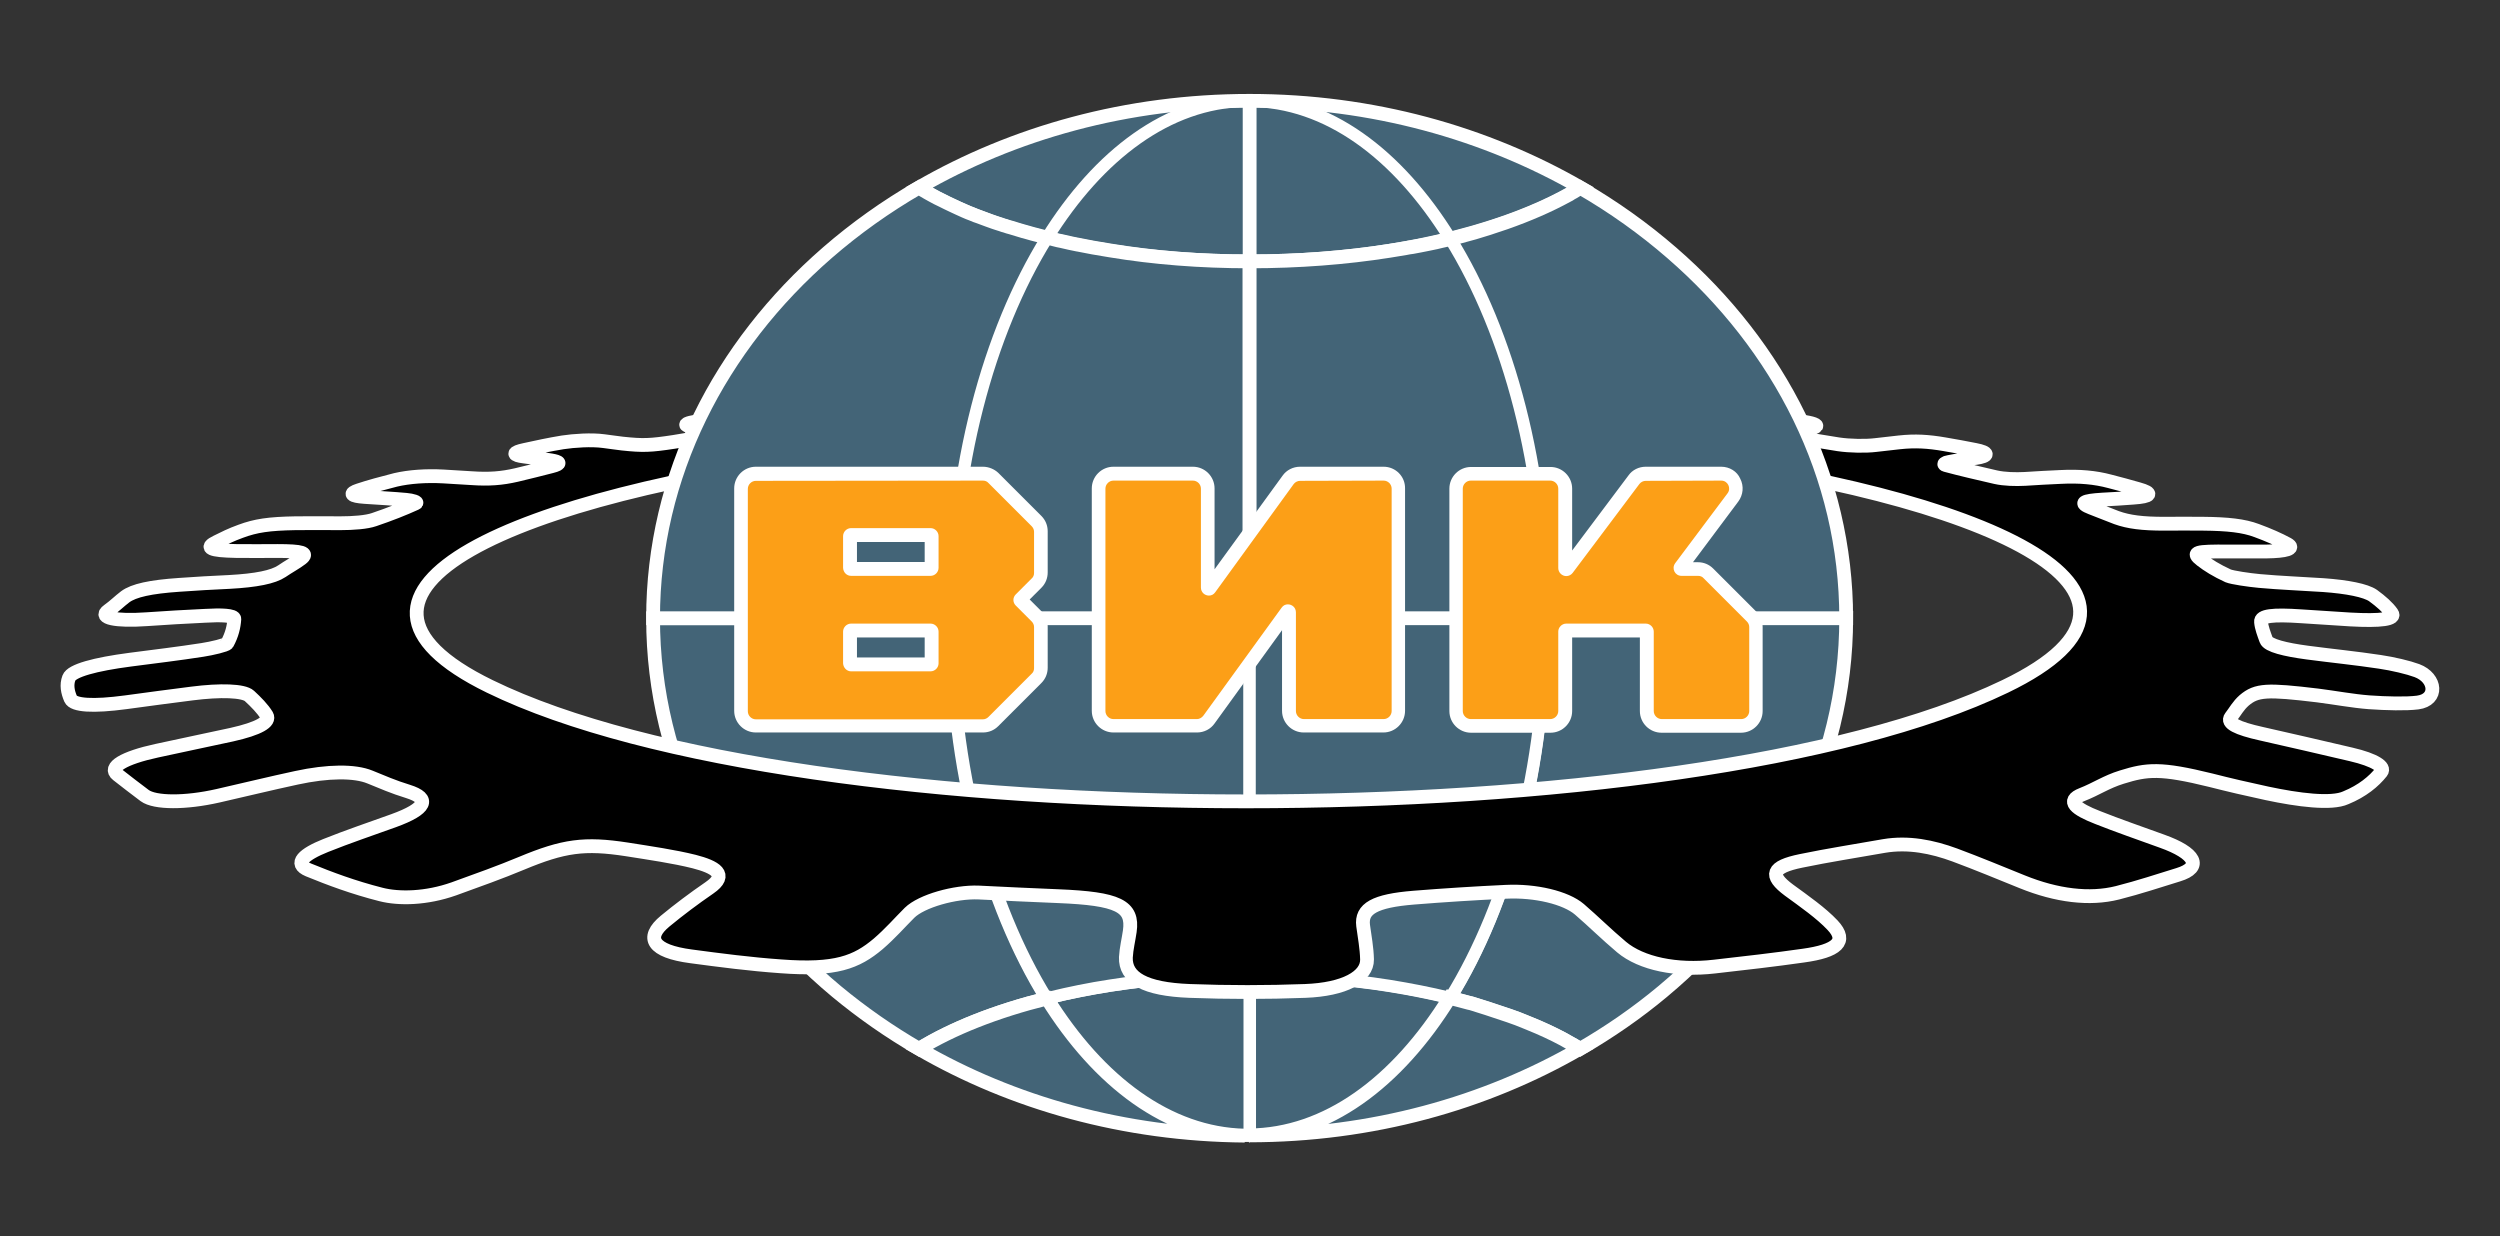
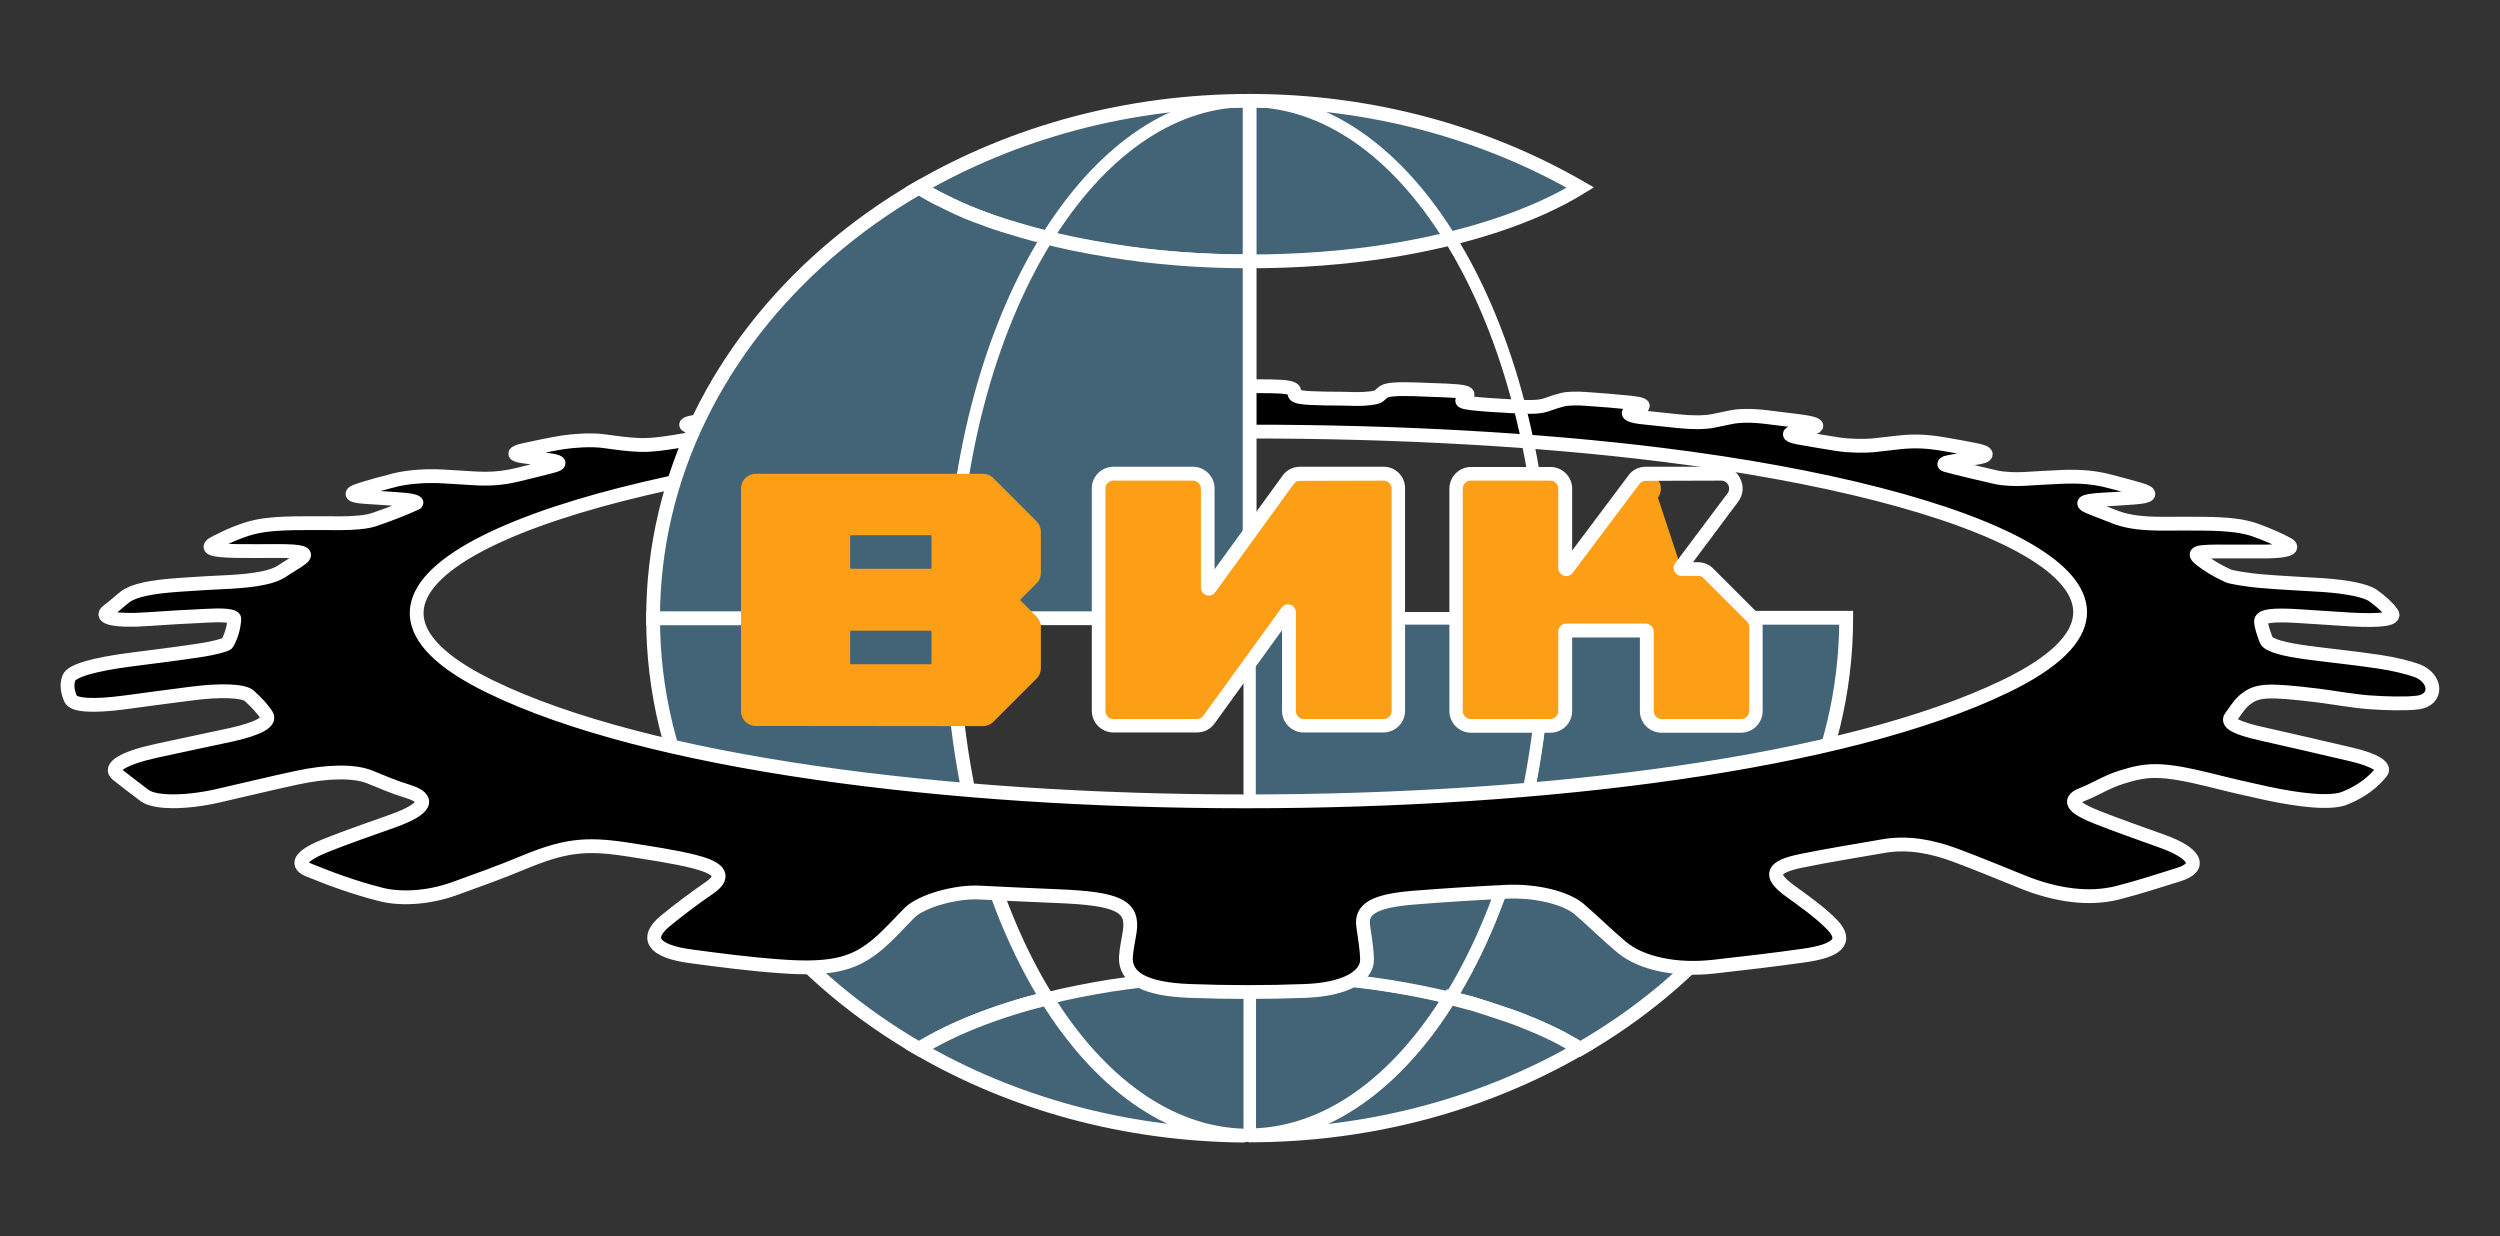
<svg xmlns="http://www.w3.org/2000/svg" version="1.1" id="Слой_1" x="0px" y="0px" viewBox="0 0 1026.3 507.6" style="enable-background:new 0 0 1026.3 507.6;" xml:space="preserve">
  <rect x="0" y="0" width="1026.3" height="507.6" fill="#333333" stroke="none" />
  <style type="text/css"> .st0{fill:#436477;stroke:#FFFFFF;stroke-width:5.037;stroke-miterlimit:10;} .st1{fill:#436477;stroke:#FFFFFF;stroke-width:5.669;stroke-miterlimit:10;} .st2{stroke:#FFFFFF;stroke-width:5.669;stroke-miterlimit:10;} .st3{fill:none;stroke:#FFFFFF;stroke-width:5.669;stroke-miterlimit:10;} .st4{fill:none;stroke:#FFFFFF;stroke-width:5.037;stroke-miterlimit:10;} .st5{fill:#FC9F17;} .st6{fill:#FFFFFF;} </style>
  <path class="st0" d="M595.4,409.7c-21.6,34.9-50.6,56.3-82.3,56.5v-65.9c20.1,0,39.4,1.5,57.2,4.3c8.5,1.3,16.8,3,24.6,4.9l0,0 C595,409.6,595.2,409.6,595.4,409.7z" />
  <path class="st0" d="M513,400.3v65.9c-0.1,0-0.2,0-0.3,0h-0.2c-0.5,0-1.1,0-1.6,0c-31.3-0.7-59.7-21.9-81.1-56.3 c0.5-0.1,1-0.3,1.5-0.4l0,0c7.8-1.9,16-3.5,24.6-4.9C473.7,401.9,492.9,400.3,513,400.3z" />
  <path class="st1" d="M429.8,409.9c-20.9,5.2-38.8,12.3-52.5,20.7l0,0c-12.1-7-23.4-14.9-33.9-23.6c-46.4-38.7-75.3-93-75.3-153.2 h122.5C390.6,315.5,405.7,371.1,429.8,409.9z" />
  <path class="st1" d="M757.9,253.8c0,60.2-28.9,114.5-75.3,153.2c-10.4,8.7-21.8,16.6-33.9,23.6l0,0c-1.8-1.1-3.6-2.1-5.5-3.2 c-0.5-0.3-0.9-0.5-1.4-0.8c-4.3-2.3-9-4.5-14-6.5c-0.6-0.2-1.1-0.5-1.7-0.7c-2.1-0.9-4.3-1.7-6.6-2.5c-0.6-0.2-1.2-0.4-1.8-0.6 c-2.4-0.8-4.8-1.6-7.2-2.4c-0.6-0.2-1.2-0.4-1.9-0.6c-0.6-0.2-1.2-0.4-1.9-0.6c-0.6-0.2-1.3-0.4-1.9-0.6c-0.6-0.2-1.3-0.4-1.9-0.5 c-1.5-0.4-3-0.8-4.5-1.2c-0.7-0.2-1.3-0.3-2-0.5c-0.5-0.1-0.9-0.2-1.4-0.4c24.1-38.8,39.1-94.3,39.1-155.9h123.8L757.9,253.8 L757.9,253.8z" />
-   <path class="st0" d="M513,253.8v146.5c-20.1,0-39.4,1.5-57.2,4.3c-8.5,1.3-16.8,3-24.6,4.9l0,0c-0.5,0.1-1,0.2-1.5,0.4 c-24-38.8-39.1-94.4-39.1-156.1L513,253.8L513,253.8z" />
  <path class="st0" d="M634.5,253.8c0,61.6-15.1,117.1-39.1,155.9c-0.2,0-0.4-0.1-0.6-0.1l0,0c-7.8-1.9-16-3.5-24.6-4.9 c-17.8-2.8-37.1-4.3-57.2-4.3V253.8H634.5z" />
  <g>
    <path class="st1" d="M648.8,77c-19.2,11.8-46.6,20.9-78.6,26c-17.8,2.8-37.1,4.3-57.2,4.3c-20.1,0-39.4-1.5-57.2-4.3 c-32.1-5-59.4-14.2-78.6-26c38.9-22.5,85.5-35.6,135.8-35.6S609.9,54.6,648.8,77z" />
    <path class="st1" d="M643.3,427.5c-0.5-0.3-0.9-0.5-1.4-0.8c-4.3-2.3-9-4.5-14-6.5c-0.6-0.2-1.1-0.5-1.7-0.7 c-2.1-0.9-4.3-1.7-6.6-2.5c-0.6-0.2-1.2-0.4-1.8-0.6c-2.4-0.8-4.8-1.6-7.2-2.4c-0.6-0.2-1.2-0.4-1.9-0.6c-0.6-0.2-1.2-0.4-1.9-0.6 c-0.6-0.2-1.3-0.4-1.9-0.6c-0.6-0.2-1.3-0.4-1.9-0.5c-1.5-0.4-3-0.8-4.5-1.2c-0.7-0.2-1.3-0.3-2-0.5c-0.5-0.1-0.9-0.2-1.4-0.4 c-21.6,34.9-50.6,56.3-82.3,56.5l0,0c50.2,0,96.9-13.1,135.8-35.6C647,429.5,645.2,428.5,643.3,427.5z" />
    <path class="st1" d="M512.7,466.2h0.3l0,0C512.9,466.2,512.8,466.2,512.7,466.2z M429.8,409.9c-20.9,5.2-38.8,12.3-52.5,20.7 c38.3,22.2,84.2,35.2,133.7,35.6C479.7,465.5,451.2,444.3,429.8,409.9z" />
  </g>
  <path class="st2" d="M977.6,316.9c1.6-2-2.5-4.9-12.4-7.2c-12.6-2.9-24.7-5.8-36.9-8.5c-9.9-2.2-14.3-4.4-12.5-6.8 c1.8-2.3,3-4.7,5.5-6.9c5.1-4.3,9.3-4.5,30.1-2c7.1,0.9,14.5,2.3,21.2,2.8c7.1,0.5,15.2,0.7,19.9,0.1c8.5-1.1,7.7-10.1-0.3-13.1 c-3.5-1.3-9.8-2.8-15.2-3.6c-9.9-1.5-20-2.5-29.8-3.8c-9-1.2-16.1-2.9-16.9-5.2c-0.9-2.5-1.9-5-2.1-7.4c-0.3-2.5,4.7-3.1,16.5-2.3 c6.7,0.4,13.4,0.9,20.1,1.3c12.5,0.7,18.9-0.1,17.1-2.6c-1.7-2.4-4.4-4.8-7.7-7.2c-3-2.1-10.6-3.6-20.4-4.3 c-8.9-0.6-17.6-0.9-26.3-1.7c-4.3-0.4-11.1-1.4-12.8-2.1c-4.8-2.2-8.3-4.4-11-6.5c-4.1-3.2-2.4-3.6,11.3-3.5c5.2,0,10.4,0,15.4,0 c8-0.1,11.9-1.2,8.7-3c-3.5-1.9-7.8-3.8-12.7-5.6c-5.3-2-11.9-2.7-21.8-2.8c-5.5-0.1-10.7,0-16.1,0c-9,0-14.6-0.7-19.6-2.5 c-3.8-1.4-7-2.8-10.5-4.1c-4.9-1.9-3.4-2.8,4.6-3.3c4.4-0.2,8.6-0.5,12.7-0.8c7.5-0.5,8.3-1.8,2.2-3.5c-3.9-1.1-7.8-2.2-11.8-3.2 c-6-1.6-12.4-2.2-20.2-1.8c-5,0.2-9.7,0.5-14.6,0.8c-3.9,0.2-8.4,0.1-12-0.7c-7.4-1.7-14.3-3.3-20.6-5c-1.2-0.3-0.2-1,1.2-1.2 c3.3-0.7,7.4-1.2,11.2-1.7c5.5-0.8,5.5-2.2-0.2-3.3c-4.1-0.8-8.3-1.6-12.5-2.3c-6.9-1.2-12.2-1.5-18.7-0.8c-3.3,0.4-6.5,0.7-9.7,1.1 c-4.1,0.5-10.6,0.4-15.3-0.3c-5.6-0.9-11.2-1.8-16.1-2.7c-4.2-0.8-5-1.6-2.1-2.3c2.6-0.6,5.4-1.2,8-1.9c2.5-0.6,0.8-1.6-3.7-2.3 c-2.6-0.4-5.2-0.7-7.8-1c-2.4-0.3-4.8-0.6-7.2-0.9c-6.2-0.8-11.5-0.8-15.3,0c-2.4,0.5-4.8,1-7.3,1.5c-3.4,0.7-8.9,0.7-14.3,0.1 c-4.7-0.5-9.5-1-14.2-1.5c-5.1-0.5-7.4-1.6-5.3-2.4c1.5-0.6,3.1-1.2,4.4-1.8c1.5-0.7,0.3-1.4-4.4-1.9c-5.8-0.6-11.7-1.1-17.7-1.5 c-3.9-0.3-8.1-0.3-10.3,0.3c-1.9,0.5-3.9,1.1-5.5,1.7c-3.3,1.3-6.2,1.5-14.9,1c-4.6-0.3-9.4-0.5-13.7-0.9c-4.5-0.4-8.2-0.9-6.7-1.8 c1-0.6,1.3-1.2,1.7-1.8c0.8-1.1-1.5-1.7-8.6-2c-4.4-0.2-8.9-0.3-13.4-0.5c-7.3-0.2-10.9,0.1-12.3,1.1c-0.8,0.6-1.3,1.1-2,1.7 c-0.8,0.7-5.4,1.3-9.3,1.2c-4.3-0.1-8.6-0.2-12.9-0.2c-9.6-0.2-12.2-0.6-12.4-2c-0.1-0.5,0-0.9-0.2-1.4c-0.5-1-3.1-1.5-9.2-1.6 c-5.4-0.1-10.9-0.1-16.2,0c-5.2,0.1-8.7,0.7-9.1,1.5c-0.2,0.6-0.2,1.1-0.3,1.7c-0.2,1.1-2.1,1.5-9.5,1.7c-4.6,0.1-9.2,0.2-13.8,0.4 c-4.9,0.1-9.4-0.3-10.6-1.1c-1.2-0.7-2-1.4-3.2-2.1c-1.4-0.8-5.7-1.2-11.1-1c-4.8,0.2-9.7,0.3-14.4,0.6c-4.9,0.2-8.5,0.7-8.2,1.5 c0.3,0.7,0.9,1.4,1.7,2.1c1,1-0.6,1.5-6.8,1.9c-5.4,0.4-10.9,0.7-16.4,1c-5.3,0.3-8.6,0-10.7-0.7c-1.9-0.6-3.6-1.2-5.3-1.8 c-2.4-0.8-6.8-1.1-12.9-0.7c-4.8,0.3-9.6,0.8-14.4,1.1c-6.1,0.5-8.8,1.5-6.6,2.4c1.6,0.6,3.3,1.2,4.5,1.9c1.1,0.6,0.6,1.3-4.2,1.8 c-4.9,0.5-9.4,1.2-14.5,1.7c-8.4,0.8-10.9,0.8-15.9-0.3c-1.9-0.4-3.7-0.8-5.7-1.2c-3.3-0.6-8.1-1-13.7-0.4 c-6.7,0.7-13.2,1.5-19.2,2.5c-3,0.5-5.1,1.2-2.9,1.8c2.9,0.8,5.7,1.6,8.7,2.4c2.3,0.6,2,1.2-1.8,1.9c-4.1,0.7-8.3,1.5-12.8,2.2 c-9.8,1.5-12.7,1.6-21.2,0.7c-2.7-0.3-5.1-0.7-7.6-1c-5.1-0.7-12.3-0.2-16.9,0.5c-5.5,0.9-10.6,2-15.6,3.1c-5.2,1.1-5,2.1-0.3,2.7 c3.7,0.5,7.7,1,11.2,1.6c3.4,0.6,4.5,1.3,0.2,2.4c-4.7,1.2-9.4,2.4-14.5,3.6c-6.1,1.4-11.2,1.8-18.4,1.3c-3.8-0.2-7.6-0.5-11.5-0.7 c-7.2-0.4-14.1,0.1-19.7,1.4c-5.5,1.4-10.7,2.8-15.2,4.3c-4,1.3-3.2,2.3,2.5,2.7c5.6,0.4,11.8,0.7,17.1,1.2c2.4,0.2,5,1,3.9,1.4 c-4.8,2.2-10.6,4.5-17.1,6.7c-3.1,1.1-8.7,1.5-13.9,1.5c-6.1,0-12.1-0.1-18.4,0c-11,0.2-16.3,1-22.5,3.3c-3.9,1.4-6.9,2.9-9.9,4.4 c-5,2.4-2.6,3.5,8,3.7c5.5,0.1,11.4,0,17,0c10.1,0,12.8,0.8,9.8,3.1c-2.2,1.7-5.4,3.4-8,5.2c-3.6,2.4-10.5,3.8-21.6,4.4 c-6.8,0.3-13.6,0.7-20.6,1.2c-11.7,0.8-18.6,2.3-22.1,4.9c-2.5,1.9-4.2,3.7-7,5.7c-4.1,2.9,3.1,4.4,15.8,3.5c8.1-0.6,16.1-1,24-1.4 c6.5-0.4,12.1-0.2,12,1.3c-0.2,3.2-1,6.5-2.9,10c-0.4,0.7-6.3,2.1-10.2,2.7c-9.6,1.5-19.6,2.7-29.6,4c-14.5,1.9-24.1,4.5-25.2,7.5 c-1.1,2.9-0.5,5.8,0.7,8.6c1.2,2.7,9.2,3.2,22.6,1.4c9.1-1.3,18.2-2.4,27.2-3.6c11.7-1.5,21.2-1.2,23.6,1c2.7,2.5,5.4,5.2,7.1,8 c1.5,2.6-3.2,5.4-14.4,7.9c-10,2.2-20.4,4.3-30.8,6.6c-13.4,2.9-20,6.8-16.1,9.8c3.6,2.8,7.3,5.7,11.2,8.6c4.2,3.1,16.8,3.1,30,0.1 c11-2.5,21.6-5.1,32.3-7.4c12.9-2.8,23.9-2.9,30.2-0.3c4.9,2,9.7,4.1,15.6,5.9c9.3,2.9,7.6,7.1-5.9,12c-9.2,3.3-18.9,6.6-27.9,10.2 s-13.3,7.4-7.1,10c8.8,3.6,18.4,7.2,29.8,10.1c7.4,1.9,18.6,1.7,29.9-2.3c9.7-3.5,19.2-6.9,27.8-10.5c17.3-7.2,25.8-8.4,43.3-5.7 c9.4,1.5,19.2,2.9,27.6,5c8.5,2.2,14.2,5.3,6.2,10.8c-6.4,4.4-12.4,8.9-18.1,13.6c-8.4,6.9-5.3,12.4,10.6,14.5 c12,1.6,24.1,3.2,36.9,4.1c22.5,1.7,31-1.7,39.9-9.2c5-4.3,8.7-8.6,12.9-12.8c4.9-4.8,18.6-8.7,28.4-8.3c10.9,0.5,21.7,1.1,32.7,1.5 c24.4,1,30.8,4,29.3,14.4c-0.5,3.5-1.4,7.1-1.6,10.7c-0.3,8.4,7.7,13.1,26.2,13.8c15.7,0.6,31.7,0.6,47.4,0 c16.1-0.6,25.5-5.8,25.4-12.9c-0.1-4.7-1-9.4-1.6-13.9c-0.9-7,4.8-10.2,20.8-11.5c12.5-1,25.1-1.8,37.8-2.4 c12.1-0.6,24.6,2.4,30.2,7.2c5.8,5,11,10.2,17.3,15.5c8.1,6.8,22.6,9.8,38.1,8c12.4-1.4,24.6-2.8,36.5-4.5 c13.8-1.9,18.3-5.8,12-12.5c-4.7-5-11.6-9.8-17.9-14.4c-8.2-6.1-7.2-9.5,5-12c11.1-2.3,22.7-4.1,34-6.1c10-1.7,19.9,0.3,29.1,3.7 c9.4,3.5,18.3,7.2,27.7,11c14.1,5.7,27.6,7.4,39.1,4.5c9-2.3,16.8-4.9,24.9-7.4c10.2-3.1,7.1-8.9-6.7-13.8 c-9.1-3.3-18.1-6.4-26.4-9.7c-9-3.5-13.1-6.8-6.4-9.4c5.9-2.3,9.9-5.2,16.4-7.2c10.3-3.2,15.8-3.8,36.5,1.3 c7.4,1.9,15.2,3.7,23.1,5.4c12.7,2.7,26.4,4.5,32.3,1.8C969.8,324.7,974.5,320.8,977.6,316.9z M201.1,281.8 c-80.4-39.2,11.8-78.8,143.2-95.1c102-12.7,236.5-12.7,338.1,0c131,16.3,222.1,55.9,140.7,95.1C692.6,344.7,330,344.7,201.1,281.8z" />
  <path class="st1" d="M513,107.3v146.5H268.1c0-58.6,27.4-111.7,71.6-150.1c11.4-9.9,24-18.9,37.5-26.7c0.6,0.4,1.2,0.7,1.8,1.1 c1.1,0.7,2.3,1.3,3.5,2c1.4,0.8,2.8,1.5,4.3,2.2c0.7,0.3,1.3,0.7,2,1s1.4,0.7,2.1,1c1.6,0.8,3.3,1.5,5,2.3c1.1,0.5,2.1,0.9,3.2,1.3 c0.9,0.4,1.9,0.8,2.9,1.1c0.5,0.2,1.1,0.4,1.6,0.6c1.4,0.5,2.9,1.1,4.4,1.6c1,0.3,2,0.7,3.1,1c0.5,0.2,1.1,0.4,1.6,0.5 c0.8,0.3,1.5,0.5,2.3,0.7c1.1,0.3,2.2,0.7,3.3,1c0.6,0.2,1.1,0.3,1.7,0.5c0.1,0,0.3,0.1,0.4,0.1c1.2,0.3,2.3,0.7,3.5,1 c1.9,0.5,3.8,1,5.8,1.5c1,0.3,2.1,0.5,3.1,0.8s2.1,0.5,3.1,0.7c1.2,0.3,2.3,0.5,3.5,0.8c1,0.2,1.9,0.4,2.9,0.6c0,0,0,0,0.1,0 c2.1,0.4,4.1,0.8,6.2,1.2c2.3,0.4,4.7,0.8,7.1,1.2C473.7,105.8,492.9,107.3,513,107.3z" />
-   <path class="st1" d="M757.9,253.8H513V107.3c20.1,0,39.4-1.5,57.2-4.3c2.3-0.4,4.5-0.7,6.7-1.1c1-0.2,2-0.4,3-0.5 c1.1-0.2,2.1-0.4,3.2-0.6c1.2-0.2,2.3-0.5,3.5-0.7c2-0.4,3.9-0.8,5.8-1.3c0,0,0,0,0.1,0c1-0.2,2-0.5,3-0.7c1.3-0.3,2.6-0.7,3.9-1 c3.9-1,7.7-2.1,11.4-3.3c0.6-0.2,1.2-0.4,1.8-0.6s1.2-0.4,1.8-0.6s1.2-0.4,1.8-0.6s1.2-0.4,1.8-0.6c9.4-3.3,17.9-7,25.4-11.1 c0.6-0.3,1.2-0.6,1.7-1c0.6-0.3,1.3-0.7,1.9-1.1c0.6-0.4,1.2-0.7,1.8-1.1c13.5,7.8,26.1,16.8,37.5,26.7 C730.6,142.2,757.9,195.2,757.9,253.8z" />
  <line class="st3" x1="513" y1="107.3" x2="513" y2="41.4" />
  <path class="st4" d="M390.6,253.8c0-61.7,15.1-117.3,39.2-156.1c21.4-34.4,49.8-55.6,81.1-56.3c0.5,0,1,0,1.6,0h0.3 c0.1,0,0.1,0,0.2,0c31.8,0.2,60.7,21.6,82.3,56.5c24.1,38.8,39.1,94.3,39.1,155.9L390.6,253.8L390.6,253.8z" />
  <g>
    <g>
      <path class="st5" d="M310.3,298c-3.4,0-6.1-2.7-6.1-6.1v-91.3c0-3.4,2.7-6.1,6.1-6.1h93.2c1.6,0,3.2,0.6,4.3,1.8l17.7,17.7 c1.2,1.2,1.8,2.7,1.8,4.3v16.9c0,1.6-0.6,3.2-1.8,4.3L419,246c-0.2,0.2-0.2,0.4,0,0.6l6.5,6.5c1.2,1.2,1.8,2.7,1.8,4.3v16.9 c0,1.6-0.6,3.2-1.8,4.3l-17.7,17.7c-1.2,1.2-2.7,1.8-4.3,1.8L310.3,298L310.3,298z M349.4,258.9c-0.2,0-0.4,0.2-0.4,0.4v13 c0,0.2,0.2,0.4,0.4,0.4H382c0.2,0,0.4-0.2,0.4-0.4v-13c0-0.2-0.2-0.4-0.4-0.4H349.4z M349.4,219.7c-0.2,0-0.4,0.2-0.4,0.4v13 c0,0.2,0.2,0.4,0.4,0.4H382c0.2,0,0.4-0.2,0.4-0.4v-13c0-0.2-0.2-0.4-0.4-0.4H349.4z" />
-       <path class="st6" d="M403.5,197.3c0.9,0,1.7,0.3,2.3,1l17.7,17.7c0.6,0.6,1,1.4,1,2.3v16.9c0,0.9-0.3,1.7-1,2.3L417,244 c-1.3,1.3-1.3,3.3,0,4.6l6.5,6.5c0.6,0.6,1,1.4,1,2.3v16.9c0,0.9-0.3,1.7-1,2.3l-17.7,17.7c-0.6,0.6-1.4,1-2.3,1h-93.2 c-1.8,0-3.3-1.5-3.3-3.3v-91.3c0-1.8,1.5-3.3,3.3-3.3L403.5,197.3 M349.4,236.4H382c1.8,0,3.3-1.5,3.3-3.3v-13 c0-1.8-1.5-3.3-3.3-3.3h-32.6c-1.8,0-3.3,1.5-3.3,3.3v13C346.2,235,347.6,236.4,349.4,236.4 M349.4,275.6H382 c1.8,0,3.3-1.5,3.3-3.3v-13c0-1.8-1.5-3.3-3.3-3.3h-32.6c-1.8,0-3.3,1.5-3.3,3.3v13C346.2,274.1,347.6,275.6,349.4,275.6 M403.5,191.6h-93.2c-4.9,0-8.9,4-8.9,8.9v91.3c0,4.9,4,8.9,8.9,8.9h93.2c2.4,0,4.6-0.9,6.3-2.6l17.7-17.7 c1.7-1.7,2.6-3.9,2.6-6.3v-16.9c0-2.4-0.9-4.6-2.6-6.3l-4.8-4.8l4.8-4.8c1.7-1.7,2.6-3.9,2.6-6.3v-16.9c0-2.4-0.9-4.6-2.6-6.3 l-17.7-17.7C408.2,192.6,405.9,191.6,403.5,191.6L403.5,191.6z M351.8,222.5h27.8v8.2h-27.8V222.5L351.8,222.5z M351.8,261.7h27.8 v8.2h-27.8V261.7L351.8,261.7z" />
    </g>
    <g>
      <path class="st5" d="M535.3,298c-3.4,0-6.1-2.7-6.1-6.1v-40.5c0-0.4-0.4-0.4-0.5-0.4s-0.2,0-0.3,0.2l-32.1,44.3 c-1.1,1.6-3,2.5-4.9,2.5h-34.3c-3.4,0-6.1-2.7-6.1-6.1v-91.3c0-3.4,2.7-6.1,6.1-6.1h32.6c3.4,0,6.1,2.7,6.1,6.1v40.6 c0,0.4,0.4,0.4,0.5,0.4s0.2,0,0.3-0.2l32.2-44.4c1.1-1.6,3-2.5,4.9-2.5H568c3.4,0,6.1,2.7,6.1,6.1v91.3c0,3.4-2.7,6.1-6.1,6.1 L535.3,298L535.3,298z" />
      <path class="st6" d="M568,197.3c1.8,0,3.3,1.5,3.3,3.3v91.3c0,1.8-1.5,3.3-3.3,3.3h-32.7c-1.8,0-3.3-1.5-3.3-3.3v-40.5 c0-2-1.6-3.3-3.3-3.3c-1,0-1.9,0.4-2.6,1.4L494,293.8c-0.6,0.8-1.6,1.4-2.6,1.4h-34.3c-1.8,0-3.3-1.5-3.3-3.3v-91.3 c0-1.8,1.5-3.3,3.3-3.3h32.6c1.8,0,3.3,1.5,3.3,3.3v40.6c0,2,1.6,3.3,3.3,3.3c1,0,1.9-0.4,2.6-1.4l32.2-44.4 c0.6-0.8,1.6-1.3,2.6-1.3L568,197.3 M568,191.6h-34.3c-2.9,0-5.6,1.4-7.2,3.7l-27.9,38.4v-33.2c0-4.9-4-8.9-8.9-8.9h-32.6 c-4.9,0-8.9,4-8.9,8.9v91.3c0,4.9,4,8.9,8.9,8.9h34.3c2.9,0,5.6-1.4,7.2-3.7l27.7-38.3v33.1c0,4.9,4,8.9,8.9,8.9h32.7 c4.9,0,8.9-4,8.9-8.9v-91.3C576.9,195.6,572.9,191.6,568,191.6L568,191.6z" />
    </g>
    <g>
-       <path class="st5" d="M682.2,298c-3.4,0-6.1-2.7-6.1-6.1v-32.6c0-0.2-0.2-0.4-0.4-0.4h-32.6c-0.2,0-0.4,0.2-0.4,0.4v32.6 c0,3.4-2.7,6.1-6.1,6.1H604c-3.4,0-6.1-2.7-6.1-6.1v-91.3c0-3.4,2.7-6.1,6.1-6.1h32.6c3.4,0,6.1,2.7,6.1,6.1v32.6 c0,0.2,0.2,0.4,0.4,0.4c0.1,0,0.3-0.1,0.3-0.2l27.4-36.5c1.1-1.5,3-2.4,4.9-2.4h31c2.3,0,4.4,1.3,5.5,3.4c1,2.1,0.8,4.5-0.6,6.4 L690.1,233c0,0.1-0.2,0.2,0,0.4c0.1,0.2,0.3,0.2,0.4,0.2h6.8c1.6,0,3.2,0.6,4.3,1.8l17.7,17.7c1.2,1.2,1.8,2.7,1.8,4.3v34.5 c0,3.4-2.7,6.1-6.1,6.1H682.2L682.2,298z" />
+       <path class="st5" d="M682.2,298c-3.4,0-6.1-2.7-6.1-6.1v-32.6c0-0.2-0.2-0.4-0.4-0.4h-32.6c-0.2,0-0.4,0.2-0.4,0.4v32.6 c0,3.4-2.7,6.1-6.1,6.1H604c-3.4,0-6.1-2.7-6.1-6.1v-91.3c0-3.4,2.7-6.1,6.1-6.1h32.6c3.4,0,6.1,2.7,6.1,6.1v32.6 c0,0.2,0.2,0.4,0.4,0.4c0.1,0,0.3-0.1,0.3-0.2l27.4-36.5c1.1-1.5,3-2.4,4.9-2.4c2.3,0,4.4,1.3,5.5,3.4c1,2.1,0.8,4.5-0.6,6.4 L690.1,233c0,0.1-0.2,0.2,0,0.4c0.1,0.2,0.3,0.2,0.4,0.2h6.8c1.6,0,3.2,0.6,4.3,1.8l17.7,17.7c1.2,1.2,1.8,2.7,1.8,4.3v34.5 c0,3.4-2.7,6.1-6.1,6.1H682.2L682.2,298z" />
      <path class="st6" d="M706.6,197.3c2.7,0,4.2,3.1,2.6,5.2l-21.5,28.7c-1.6,2.2-0.1,5.2,2.6,5.2h6.8c0.9,0,1.7,0.3,2.3,1l17.7,17.7 c0.6,0.6,1,1.4,1,2.3v34.5c0,1.8-1.5,3.3-3.3,3.3h-32.6c-1.8,0-3.3-1.5-3.3-3.3v-32.6c0-1.8-1.5-3.3-3.3-3.3H643 c-1.8,0-3.3,1.5-3.3,3.3v32.6c0,1.8-1.5,3.3-3.3,3.3h-32.6c-1.8,0-3.3-1.5-3.3-3.3v-91.3c0-1.8,1.5-3.3,3.3-3.3h32.6 c1.8,0,3.3,1.5,3.3,3.3v32.6c0,1.8,1.5,3.3,3.3,3.3c1,0,2-0.5,2.6-1.3l27.4-36.5c0.6-0.8,1.6-1.3,2.6-1.3L706.6,197.3 M706.6,191.6h-31c-2.8,0-5.5,1.3-7.1,3.6L645.4,226v-25.4c0-4.9-4-8.9-8.9-8.9h-32.6c-4.9,0-8.9,4-8.9,8.9v91.3 c0,4.9,4,8.9,8.9,8.9h32.6c4.9,0,8.9-4,8.9-8.9v-30.2h27.8v30.2c0,4.9,4,8.9,8.9,8.9h32.6c4.9,0,8.9-4,8.9-8.9v-34.5 c0-2.4-0.9-4.6-2.6-6.3l-17.7-17.7c-1.7-1.7-3.9-2.6-6.3-2.6h-2l18.6-24.9c2-2.7,2.4-6.3,0.8-9.4 C713.1,193.5,710,191.6,706.6,191.6L706.6,191.6z" />
    </g>
  </g>
</svg>